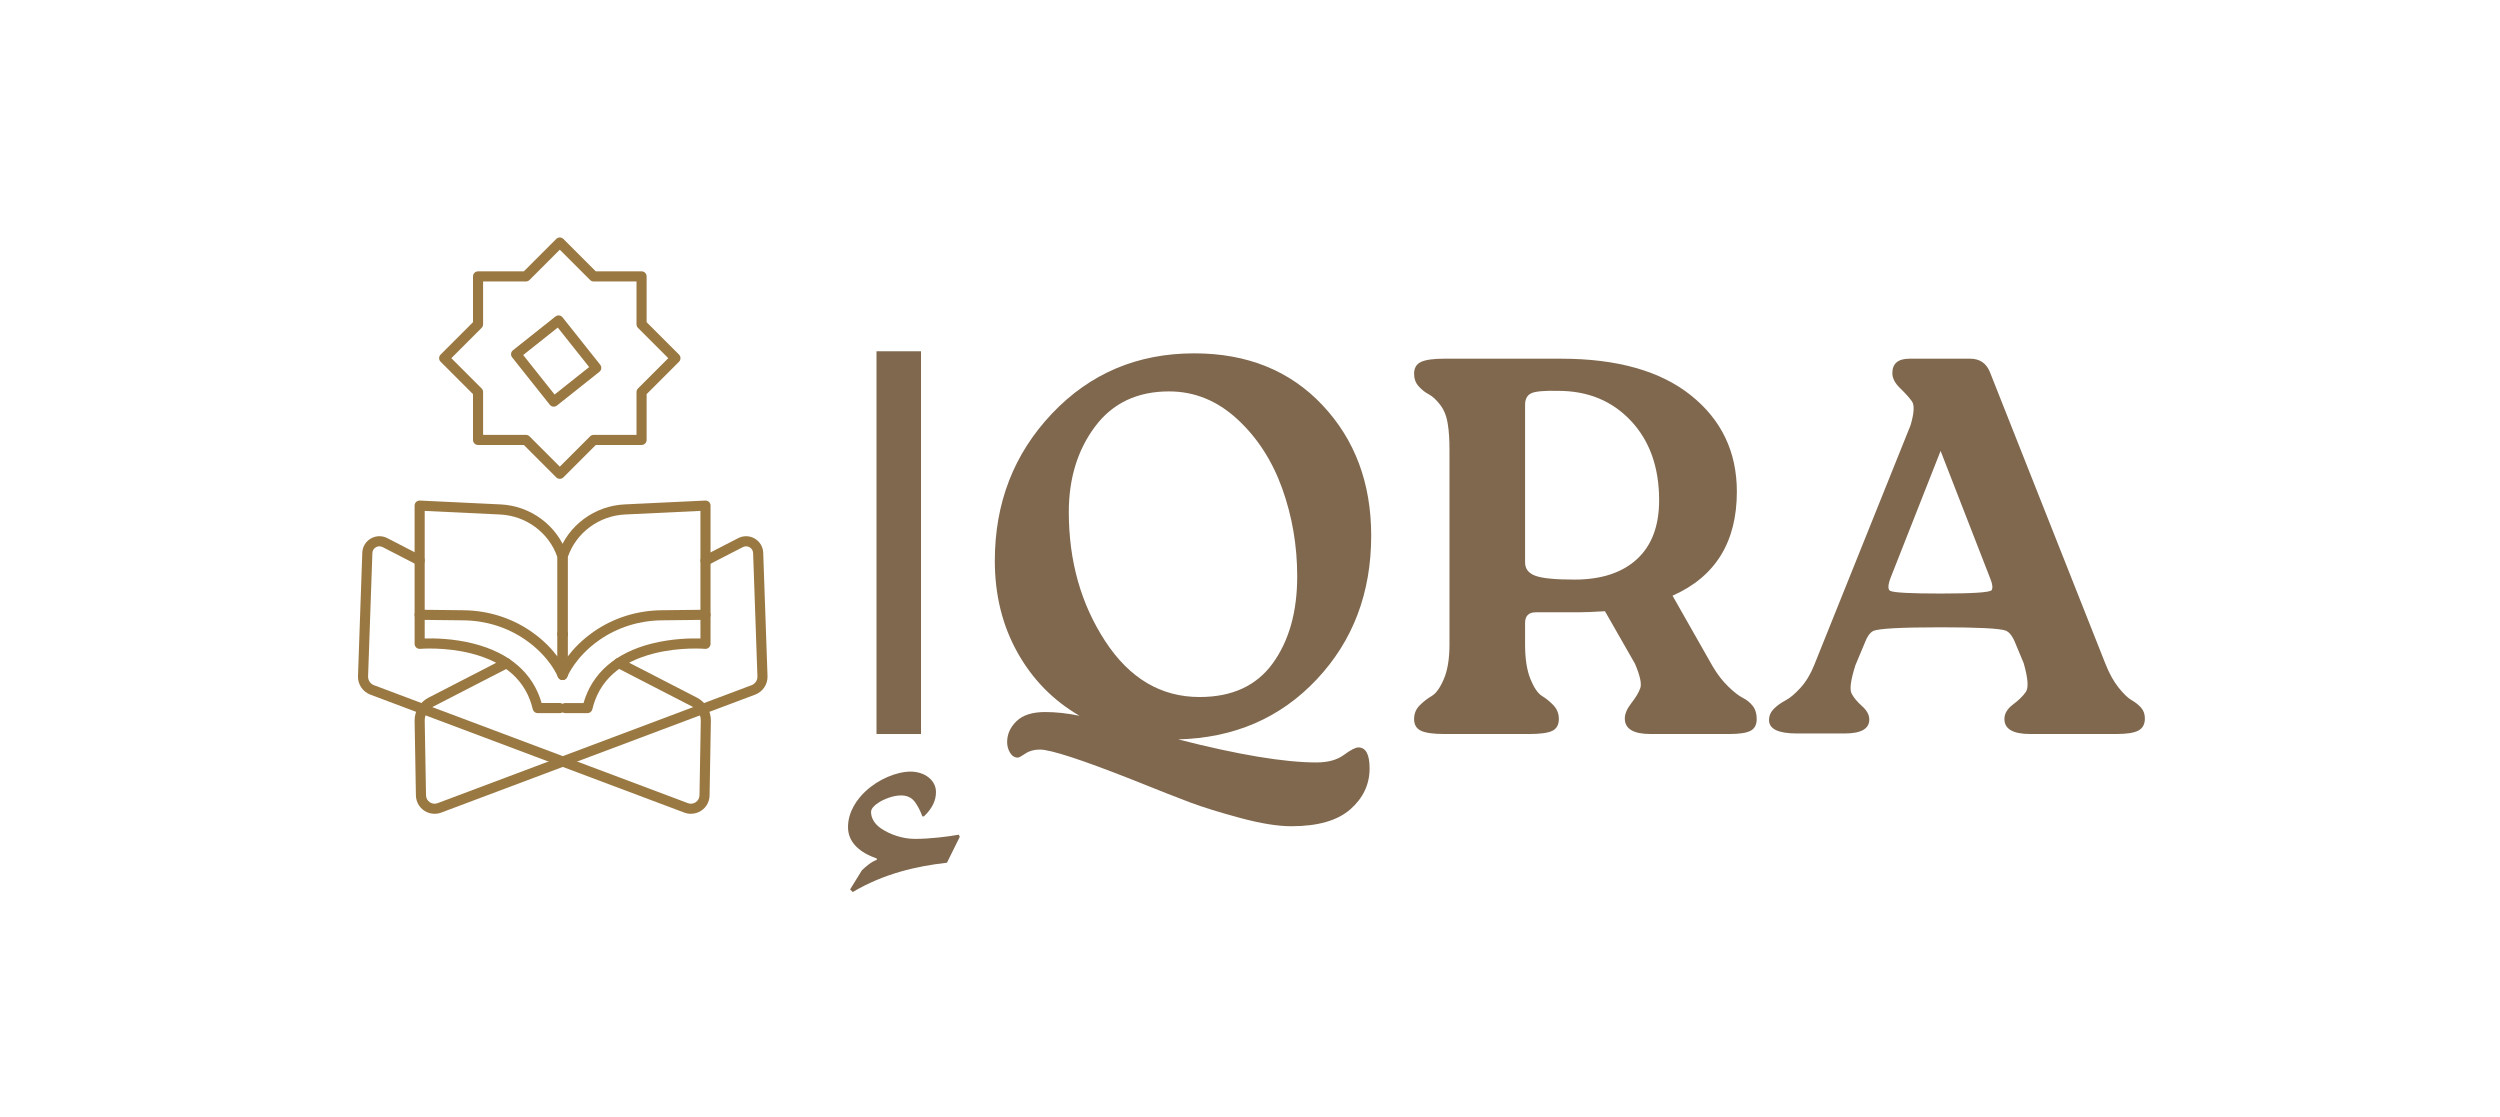
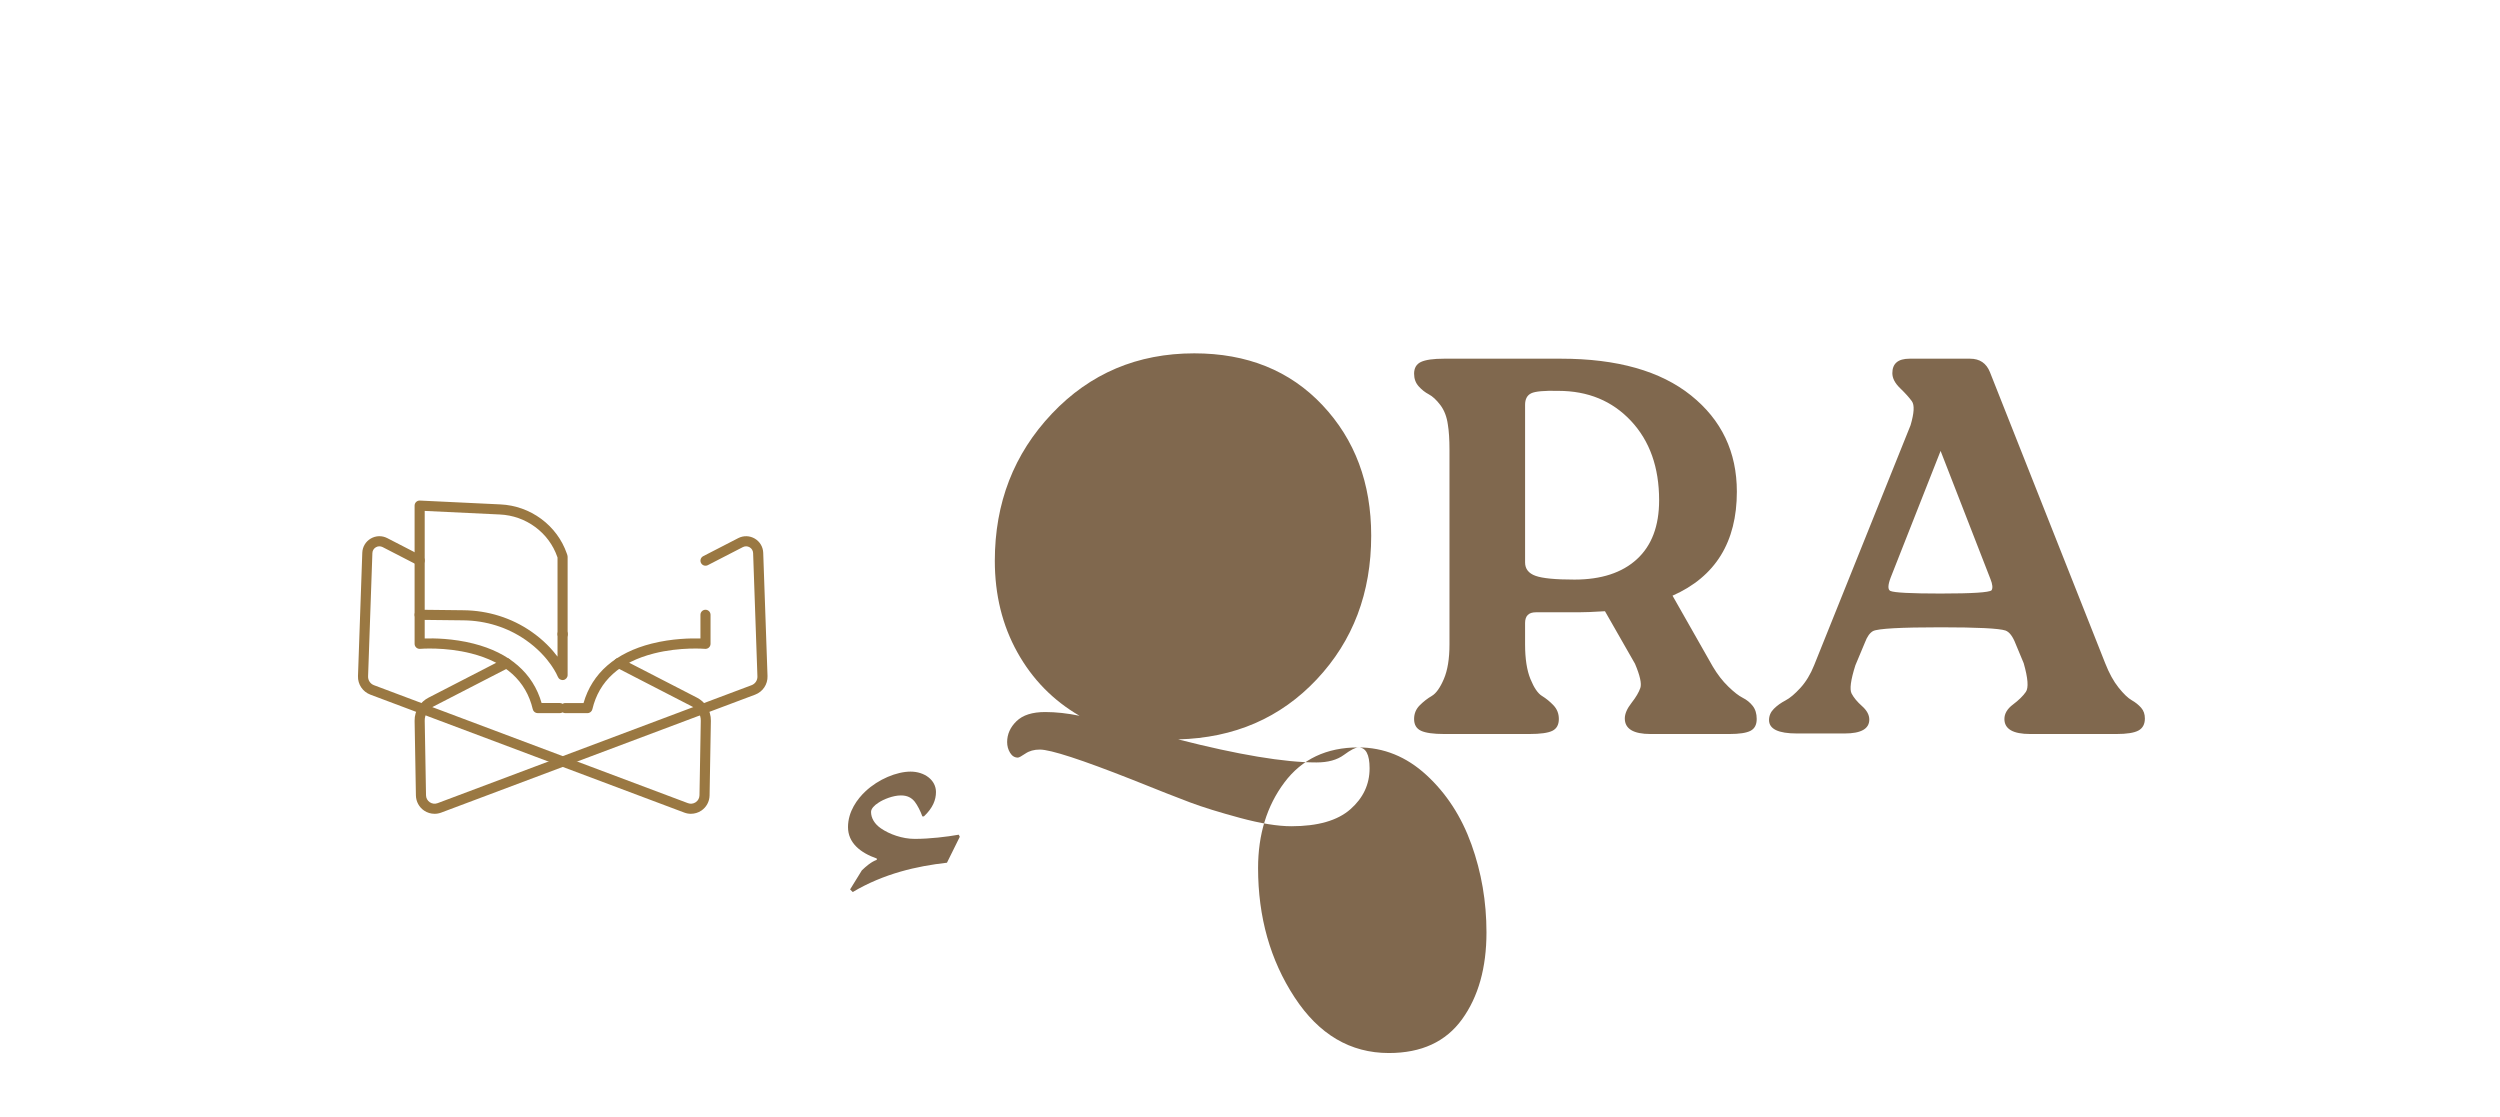
<svg xmlns="http://www.w3.org/2000/svg" id="Calque_1" data-name="Calque 1" viewBox="0 0 3401.57 1519.61">
  <defs>
    <style>
      .cls-1 {
        fill: #80684e;
      }

      .cls-2 {
        fill: #9a7842;
      }
    </style>
  </defs>
  <g>
-     <path class="cls-1" d="M1192.6,998.72V477.94h60.56V998.72h-60.56Z" />
-     <path class="cls-1" d="M1848.19,1016.96c10.21,0,15.32,9.48,15.32,28.45,0,21.88-8.75,40.49-26.26,55.81-17.51,15.32-44.26,22.98-80.25,22.98-18.49,0-41.71-3.77-69.67-11.31-27.97-7.55-50.7-14.59-68.21-21.16-17.51-6.57-43.77-16.9-78.79-31-69.06-27.24-110.89-40.85-125.48-40.85-7.79,0-14.35,1.82-19.7,5.47-5.36,3.65-8.75,5.47-10.21,5.47-4.38,0-7.91-2.19-10.58-6.57-2.68-4.38-4.01-9.24-4.01-14.59,0-10.7,4.25-20.18,12.77-28.45,8.5-8.26,21.52-12.4,39.03-12.4,14.59,0,30.15,1.71,46.69,5.11-36-20.91-64.2-49.72-84.62-86.45-20.43-36.72-30.64-78.17-30.64-124.38,0-78.79,25.9-145.54,77.69-200.25,51.8-54.71,116.36-82.07,193.69-82.07,71.97,0,130.09,23.47,174.35,70.4,44.25,46.94,66.39,106.14,66.39,177.64,0,77.82-24.69,142.99-74.05,195.51-49.37,52.52-112.23,79.76-188.58,81.71,81.71,20.91,144.44,31.37,188.21,31.37,15.56,0,27.96-3.41,37.21-10.21,9.23-6.82,15.8-10.21,19.7-10.21Zm-257.52-484.4c-43.29,0-76.85,15.94-100.67,47.78-23.83,31.86-35.75,70.65-35.75,116.36,0,66.64,16.53,125.24,49.61,175.81,33.07,50.59,75.87,75.87,128.39,75.87,44.25,0,77.44-15.32,99.58-45.96,22.12-30.64,33.19-70.03,33.19-118.18,0-41.82-6.82-81.71-20.43-119.64-13.62-37.93-34.05-69.42-61.28-94.47-27.24-25.04-58.12-37.57-92.65-37.57Z" />
+     <path class="cls-1" d="M1848.19,1016.96c10.21,0,15.32,9.48,15.32,28.45,0,21.88-8.75,40.49-26.26,55.81-17.51,15.32-44.26,22.98-80.25,22.98-18.49,0-41.71-3.77-69.67-11.31-27.97-7.55-50.7-14.59-68.21-21.16-17.51-6.57-43.77-16.9-78.79-31-69.06-27.24-110.89-40.85-125.48-40.85-7.79,0-14.35,1.82-19.7,5.47-5.36,3.65-8.75,5.47-10.21,5.47-4.38,0-7.91-2.19-10.58-6.57-2.68-4.38-4.01-9.24-4.01-14.59,0-10.7,4.25-20.18,12.77-28.45,8.5-8.26,21.52-12.4,39.03-12.4,14.59,0,30.15,1.71,46.69,5.11-36-20.91-64.2-49.72-84.62-86.45-20.43-36.72-30.64-78.17-30.64-124.38,0-78.79,25.9-145.54,77.69-200.25,51.8-54.71,116.36-82.07,193.69-82.07,71.97,0,130.09,23.47,174.35,70.4,44.25,46.94,66.39,106.14,66.39,177.64,0,77.82-24.69,142.99-74.05,195.51-49.37,52.52-112.23,79.76-188.58,81.71,81.71,20.91,144.44,31.37,188.21,31.37,15.56,0,27.96-3.41,37.21-10.21,9.23-6.82,15.8-10.21,19.7-10.21Zc-43.29,0-76.85,15.94-100.67,47.78-23.83,31.86-35.75,70.65-35.75,116.36,0,66.64,16.53,125.24,49.61,175.81,33.07,50.59,75.87,75.87,128.39,75.87,44.25,0,77.44-15.32,99.58-45.96,22.12-30.64,33.19-70.03,33.19-118.18,0-41.82-6.82-81.71-20.43-119.64-13.62-37.93-34.05-69.42-61.28-94.47-27.24-25.04-58.12-37.57-92.65-37.57Z" />
    <path class="cls-1" d="M2275.68,810.5l54.71,96.3c6.31,10.7,13.37,19.82,21.16,27.36,7.77,7.55,14.34,12.65,19.7,15.32,5.35,2.68,9.85,6.33,13.5,10.94,3.65,4.63,5.47,10.58,5.47,17.87,0,7.79-2.8,13.13-8.39,16.05-5.6,2.92-15.21,4.38-28.82,4.38h-107.24c-23.34,0-35.02-7.04-35.02-21.16,0-6.31,3.03-13.37,9.12-21.16,6.08-7.77,10.09-14.59,12.04-20.43,1.94-5.84-.49-16.78-7.29-32.83l-40.85-71.49c-15.57,.98-27.72,1.46-36.48,1.46h-57.63c-9.73,0-14.59,4.87-14.59,14.59v29.18c0,19.46,2.43,35.14,7.29,47.05,4.86,11.92,10.09,19.58,15.68,22.98,5.58,3.41,10.82,7.66,15.68,12.77,4.86,5.11,7.29,11.31,7.29,18.6,0,7.79-2.92,13.13-8.75,16.05s-16.3,4.38-31.37,4.38h-115.99c-14.59,0-25.05-1.46-31.37-4.38-6.33-2.92-9.48-8.26-9.48-16.05,0-7.29,2.55-13.5,7.66-18.6s10.58-9.36,16.41-12.77c5.84-3.4,11.31-11.06,16.41-22.98,5.11-11.91,7.66-27.6,7.66-47.05v-264.81c0-14.1-.73-25.53-2.19-34.29-1.46-10.69-4.87-19.57-10.21-26.63-5.36-7.04-10.58-11.91-15.68-14.59-5.11-2.67-9.73-6.32-13.86-10.94-4.14-4.62-6.2-10.33-6.2-17.14,0-7.77,3.16-13.13,9.48-16.05,6.32-2.92,16.78-4.38,31.37-4.38h159.03c76.35,0,135.33,16.66,176.91,49.97,41.58,33.32,62.37,76.96,62.37,130.95,0,68.58-29.18,115.75-87.54,141.53Zm-133.5-21.89c36.48,0,64.8-9.23,84.99-27.72,20.18-18.48,30.28-45.23,30.28-80.25,0-44.74-12.77-80.73-38.3-107.97-25.53-27.23-58.49-40.85-98.85-40.85-18.97-.48-31.25,.62-36.84,3.28-5.6,2.68-8.39,7.91-8.39,15.68v214.48c0,8.75,4.74,14.84,14.23,18.24,9.48,3.41,27.11,5.11,52.89,5.11Z" />
    <path class="cls-1" d="M2537.57,873.97l-13.13,31.37c-6.33,19.95-8.02,32.71-5.11,38.3,2.92,5.6,7.66,11.31,14.23,17.14,6.57,5.84,9.85,11.92,9.85,18.24,0,12.65-11.19,18.97-33.56,18.97h-64.93c-25.29,0-37.93-6.08-37.93-18.24,0-5.84,2.19-10.94,6.57-15.32s9.6-8.14,15.68-11.31c6.08-3.16,12.88-8.87,20.43-17.14,7.53-8.26,13.74-18.48,18.6-30.64l131.31-326.82c4.86-16.53,5.47-27.36,1.82-32.46s-9-11.06-16.05-17.87c-7.06-6.8-10.58-13.61-10.58-20.43,0-13.13,7.77-19.7,23.34-19.7h82.44c13.13,0,22.12,6.09,26.99,18.24l156.85,396.13c5.35,13.62,11.42,24.69,18.24,33.19,6.81,8.52,12.77,14.23,17.87,17.14,5.11,2.92,9.36,6.33,12.77,10.21,3.4,3.9,5.11,8.75,5.11,14.59,0,7.79-2.92,13.26-8.75,16.41-5.84,3.17-15.81,4.74-29.91,4.74h-117.45c-23.34,0-35.02-6.8-35.02-20.43,0-7.29,3.89-13.86,11.67-19.7,7.77-5.84,13.61-11.55,17.51-17.14,3.89-5.59,2.92-18.6-2.92-39.03l-10.94-26.26c-3.9-10.21-8.51-16.29-13.86-18.24-8.75-2.92-38.19-4.38-88.27-4.38-54.47,0-85.11,1.71-91.92,5.11-4.38,2.44-8.03,7.55-10.94,15.32Zm103.59-66.39c42.31,0,65.17-1.46,68.57-4.38,1.94-2.92,1.46-8.03-1.46-15.32l-67.84-174.35-67.85,172.17c-3.9,10.21-4.14,16.3-.73,18.24,4.86,2.44,27.96,3.65,69.3,3.65Z" />
  </g>
  <path class="cls-1" d="M1305.91,1138.58l-17.45,35.26c-40.96,4.63-85.49,14.6-128.23,39.89l-3.56-3.56,16.03-26c6.06-5.7,12.47-11.4,20.3-14.25v-1.78c-22.44-7.84-39.18-21.37-39.18-42.74s12.82-38.47,23.87-48.8c17.45-16.39,42.39-26.72,61.27-26.72s34.55,11.4,34.55,27.78c0,10.69-4.27,21.73-16.39,33.13h-2.14c-2.49-7.12-6.77-15.32-10.33-19.95-4.63-5.7-10.33-8.55-18.88-8.55-10.69,0-23.87,5.34-30.63,9.97-5.7,3.56-9.97,8.19-9.97,12.47,0,8.19,4.63,16.38,13.54,22.44,11.4,7.84,28.85,14.25,45.95,14.25,20.3,0,43.81-2.85,59.84-5.7l1.42,2.85Z" />
-   <path class="cls-2" d="M765.45,869.9c-2.52,0-4.95-1.39-6.15-3.8-1.7-3.4-.32-7.52,3.07-9.22l.23-.12c3.4-1.7,7.52-.32,9.22,3.07,1.7,3.4,.32,7.52-3.07,9.22l-.23,.12c-.99,.49-2.04,.73-3.07,.73Z" />
  <path class="cls-2" d="M591.29,1107.28c-5.02,0-10.01-1.49-14.27-4.38-6.82-4.63-10.97-12.32-11.12-20.56l-1.77-101.53c-.12-7.1,1.89-13.97,5.83-19.87,3.25-4.9,7.75-8.92,13.01-11.63l103.07-53.1c3.38-1.74,7.52-.41,9.26,2.96,1.74,3.37,.41,7.52-2.96,9.26l-103.06,53.09c-3.17,1.64-5.89,4.07-7.86,7.03-2.39,3.57-3.6,7.73-3.53,12.02l1.77,101.53c.07,3.84,1.93,7.27,5.1,9.43,3.17,2.15,7.05,2.62,10.64,1.27l167.88-63.08c.06-.02,.12-.04,.18-.06l259.17-97.38c4.93-1.86,8.12-6.64,7.94-11.91l-5.85-167.8c-.12-3.34-1.84-6.23-4.72-7.92-2.89-1.69-6.25-1.78-9.22-.25l-47.69,24.57c-3.38,1.74-7.52,.41-9.26-2.96s-.41-7.52,2.96-9.26l47.69-24.57c7.14-3.68,15.54-3.45,22.47,.61,6.93,4.06,11.23,11.27,11.51,19.3l5.85,167.8c.38,11.17-6.38,21.32-16.84,25.25l-259.34,97.45c-.06,.02-.12,.04-.18,.06l-167.7,63.01c-2.89,1.09-5.91,1.62-8.93,1.62Z" />
  <path class="cls-2" d="M765.67,869.78c-1.03,0-2.08-.23-3.07-.73l-.23-.12c-3.4-1.7-4.77-5.83-3.07-9.22,1.7-3.39,5.83-4.77,9.22-3.07l.23,.12c3.4,1.7,4.77,5.83,3.07,9.22-1.2,2.41-3.63,3.8-6.15,3.8Z" />
  <path class="cls-2" d="M940.07,1107.28c-3.01,0-6.04-.53-8.93-1.62l-167.71-63.01c-.06-.02-.12-.04-.18-.06l-259.33-97.45c-10.46-3.94-17.23-14.08-16.84-25.25l5.85-167.81c.28-8.02,4.58-15.24,11.51-19.3,6.93-4.06,15.33-4.29,22.47-.61l47.23,24.33c3.37,1.74,4.7,5.88,2.96,9.26-1.74,3.37-5.88,4.7-9.26,2.96l-47.23-24.33c-2.97-1.53-6.33-1.44-9.22,.25-2.89,1.69-4.61,4.58-4.72,7.92l-5.85,167.8c-.18,5.26,3.01,10.05,7.94,11.91l259.16,97.38c.06,.02,.12,.04,.18,.06l167.88,63.08c3.59,1.35,7.47,.89,10.64-1.26,3.17-2.16,5.03-5.59,5.1-9.43l1.77-101.53c.08-4.28-1.14-8.43-3.52-12.01-1.98-2.97-4.7-5.41-7.87-7.04l-103.33-53.23c-3.37-1.74-4.7-5.88-2.96-9.26s5.88-4.7,9.26-2.96l103.32,53.22c5.24,2.7,9.74,6.72,13.02,11.64,3.94,5.91,5.95,12.78,5.82,19.87l-1.77,101.53c-.14,8.24-4.3,15.93-11.12,20.56-4.26,2.89-9.25,4.38-14.27,4.38Z" />
  <path class="cls-2" d="M765.45,925.3c-2.8,0-5.38-1.72-6.41-4.41-.02-.05-2.73-6.9-9.5-16.49-6.22-8.82-17.25-21.83-34.48-33.77-24.59-17.04-53.81-26.23-84.49-26.58l-59.66-.67c-3.77-.04-6.8-3.11-6.8-6.87v-148.57c0-1.88,.77-3.68,2.13-4.97,1.36-1.3,3.19-1.98,5.07-1.89l109.61,5.23c20.11,.96,39.28,7.76,55.43,19.68,16.26,11.99,28.33,28.34,34.91,47.27,.24,.7,.48,1.42,.72,2.14,.23,.69,.34,1.41,.34,2.14v160.91c0,3.31-2.36,6.15-5.62,6.76-.42,.08-.84,.12-1.26,.12Zm-187.58-95.59l52.87,.6c33.44,.38,65.31,10.41,92.16,29.02,16.54,11.46,28.02,23.84,35.69,34.1v-134.8c-.1-.29-.2-.58-.3-.87-5.66-16.3-16.07-30.39-30.08-40.72-13.96-10.3-30.53-16.18-47.93-17.01l-102.41-4.88v134.57Z" />
  <path class="cls-2" d="M761.69,970.32h-30.09c-3.19,0-5.96-2.19-6.69-5.3-9.09-38.54-37.28-64.09-83.78-75.93-35.68-9.09-69.2-6.28-69.53-6.25-1.92,.17-3.82-.48-5.25-1.78-1.42-1.3-2.23-3.14-2.23-5.07v-39.49c0-3.8,3.08-6.87,6.87-6.87s6.87,3.08,6.87,6.87v32.24c12.36-.4,38.39-.12,66.3,6.93,49.22,12.44,81.17,40.35,92.75,80.89h24.78c3.8,0,6.87,3.08,6.87,6.87s-3.08,6.87-6.87,6.87Z" />
-   <path class="cls-2" d="M765.45,925.29c-.42,0-.85-.04-1.27-.12-3.25-.61-5.6-3.44-5.6-6.74v-160.91c0-.72,.11-1.45,.34-2.13,.24-.72,.48-1.43,.72-2.14,6.58-18.93,18.65-35.28,34.91-47.27,16.15-11.91,35.32-18.72,55.43-19.68l109.61-5.23c1.88-.09,3.71,.59,5.07,1.89s2.13,3.09,2.13,4.97v148.57c0,3.77-3.03,6.83-6.8,6.87l-59.66,.67c-30.68,.35-59.9,9.54-84.49,26.58-17.22,11.94-28.25,24.95-34.47,33.77-6.77,9.59-9.48,16.44-9.5,16.51-1.04,2.68-3.62,4.38-6.41,4.38Zm6.87-166.66v134.8c7.67-10.26,19.15-22.64,35.68-34.1,26.85-18.61,58.72-28.65,92.16-29.02l52.87-.6v-134.57l-102.41,4.88c-17.39,.83-33.97,6.71-47.93,17.01-14.02,10.34-24.42,24.42-30.08,40.72-.1,.29-.2,.58-.3,.87Z" />
  <path class="cls-2" d="M799.3,970.32h-30.09c-3.8,0-6.87-3.08-6.87-6.87s3.08-6.87,6.87-6.87h24.78c11.57-40.54,43.52-68.46,92.75-80.89,27.91-7.05,53.93-7.33,66.3-6.93v-32.24c0-3.8,3.08-6.87,6.87-6.87s6.87,3.08,6.87,6.87v39.49c0,1.93-.81,3.77-2.23,5.07s-3.33,1.94-5.25,1.77c-.33-.03-33.84-2.84-69.53,6.25-46.5,11.84-74.69,37.39-83.78,75.93-.73,3.1-3.5,5.3-6.69,5.3Z" />
-   <path class="cls-2" d="M761.69,651.53c-1.76,0-3.52-.67-4.86-2.01l-44.07-44.07h-62.32c-3.8,0-6.87-3.08-6.87-6.87v-62.32l-44.07-44.07c-2.68-2.68-2.68-7.04,0-9.72l44.07-44.07v-62.32c0-3.8,3.08-6.87,6.87-6.87h62.32l44.07-44.07c2.68-2.68,7.04-2.68,9.72,0l44.07,44.07h62.32c3.8,0,6.87,3.08,6.87,6.87v62.32l44.07,44.07c2.68,2.68,2.68,7.04,0,9.72l-44.07,44.07v62.32c0,3.8-3.08,6.87-6.87,6.87h-62.32l-44.07,44.07c-1.34,1.34-3.1,2.01-4.86,2.01Zm-104.37-59.82h58.29c1.82,0,3.57,.72,4.86,2.01l41.22,41.22,41.22-41.22c1.29-1.29,3.04-2.01,4.86-2.01h58.29v-58.29c0-1.82,.72-3.57,2.01-4.86l41.22-41.22-41.22-41.22c-1.29-1.29-2.01-3.04-2.01-4.86v-58.29h-58.29c-1.82,0-3.57-.72-4.86-2.01l-41.22-41.22-41.22,41.22c-1.29,1.29-3.04,2.01-4.86,2.01h-58.29v58.29c0,1.82-.72,3.57-2.01,4.86l-41.22,41.22,41.22,41.22c1.29,1.29,2.01,3.04,2.01,4.86v58.29Z" />
-   <path class="cls-2" d="M753.47,553.34c-2.02,0-4.03-.89-5.39-2.6l-51.25-64.5c-1.13-1.43-1.65-3.25-1.45-5.06,.21-1.81,1.13-3.46,2.55-4.6l57.81-45.93c1.43-1.13,3.24-1.65,5.06-1.45,1.81,.21,3.46,1.13,4.6,2.55l51.25,64.5c1.13,1.43,1.65,3.25,1.45,5.06-.21,1.81-1.13,3.46-2.55,4.6l-57.81,45.93c-1.26,1-2.77,1.49-4.27,1.49Zm-41.6-70.27l42.7,53.74,47.05-37.38-42.7-53.74-47.05,37.38Z" />
</svg>